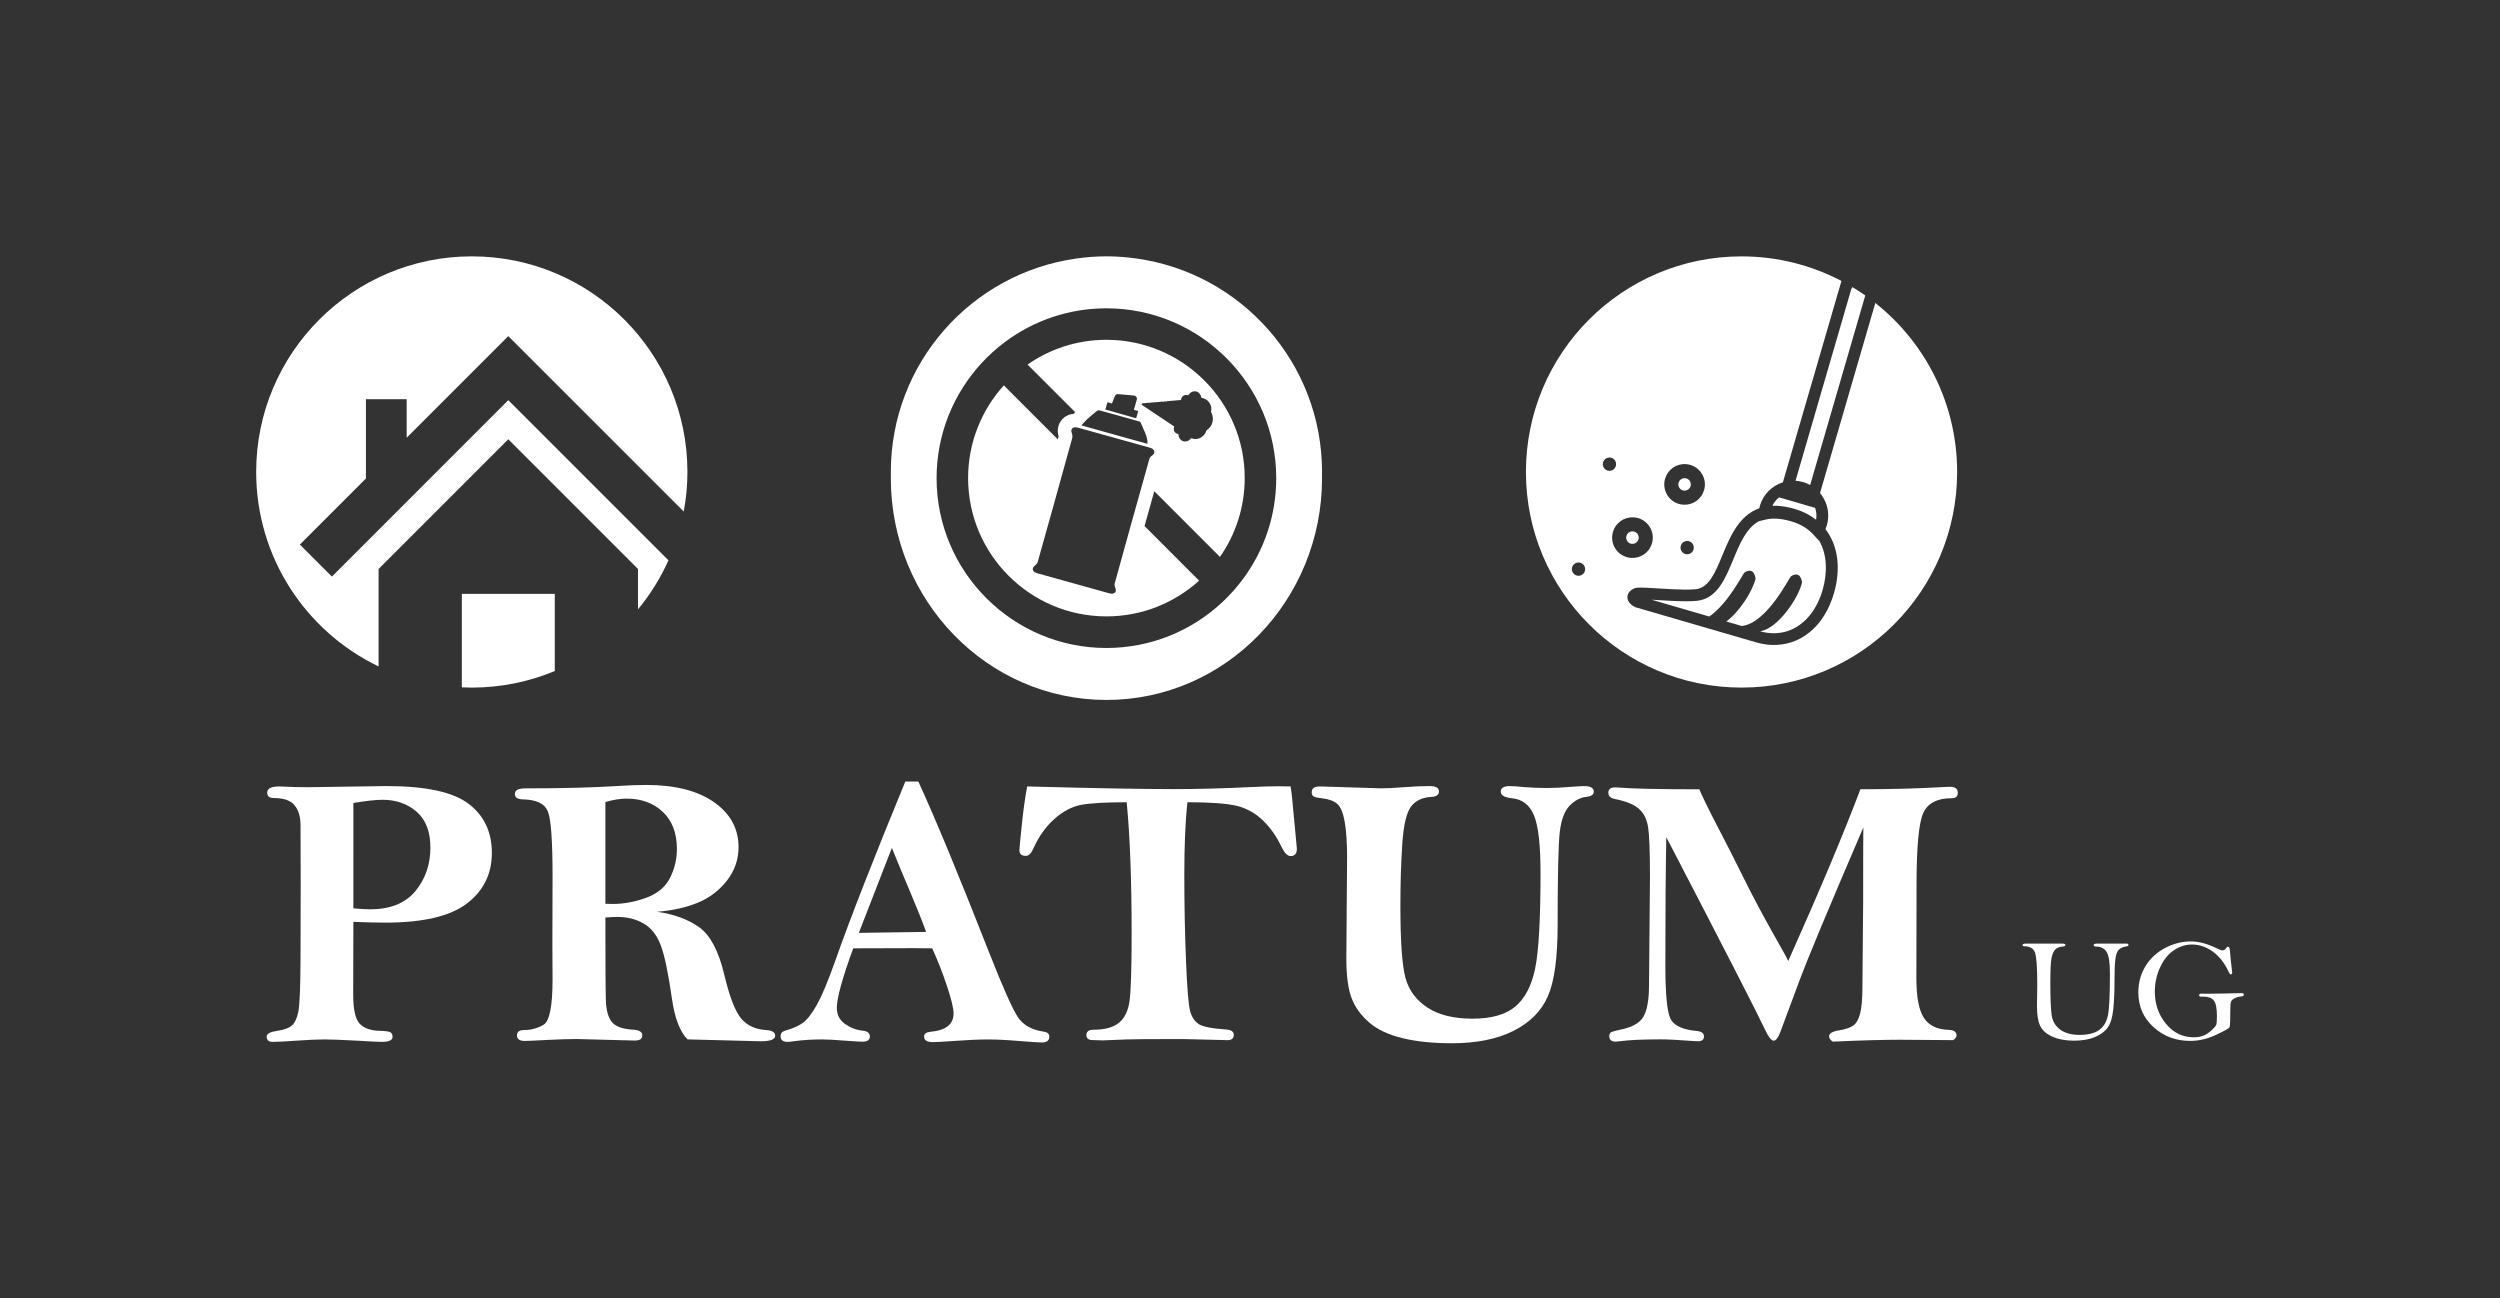
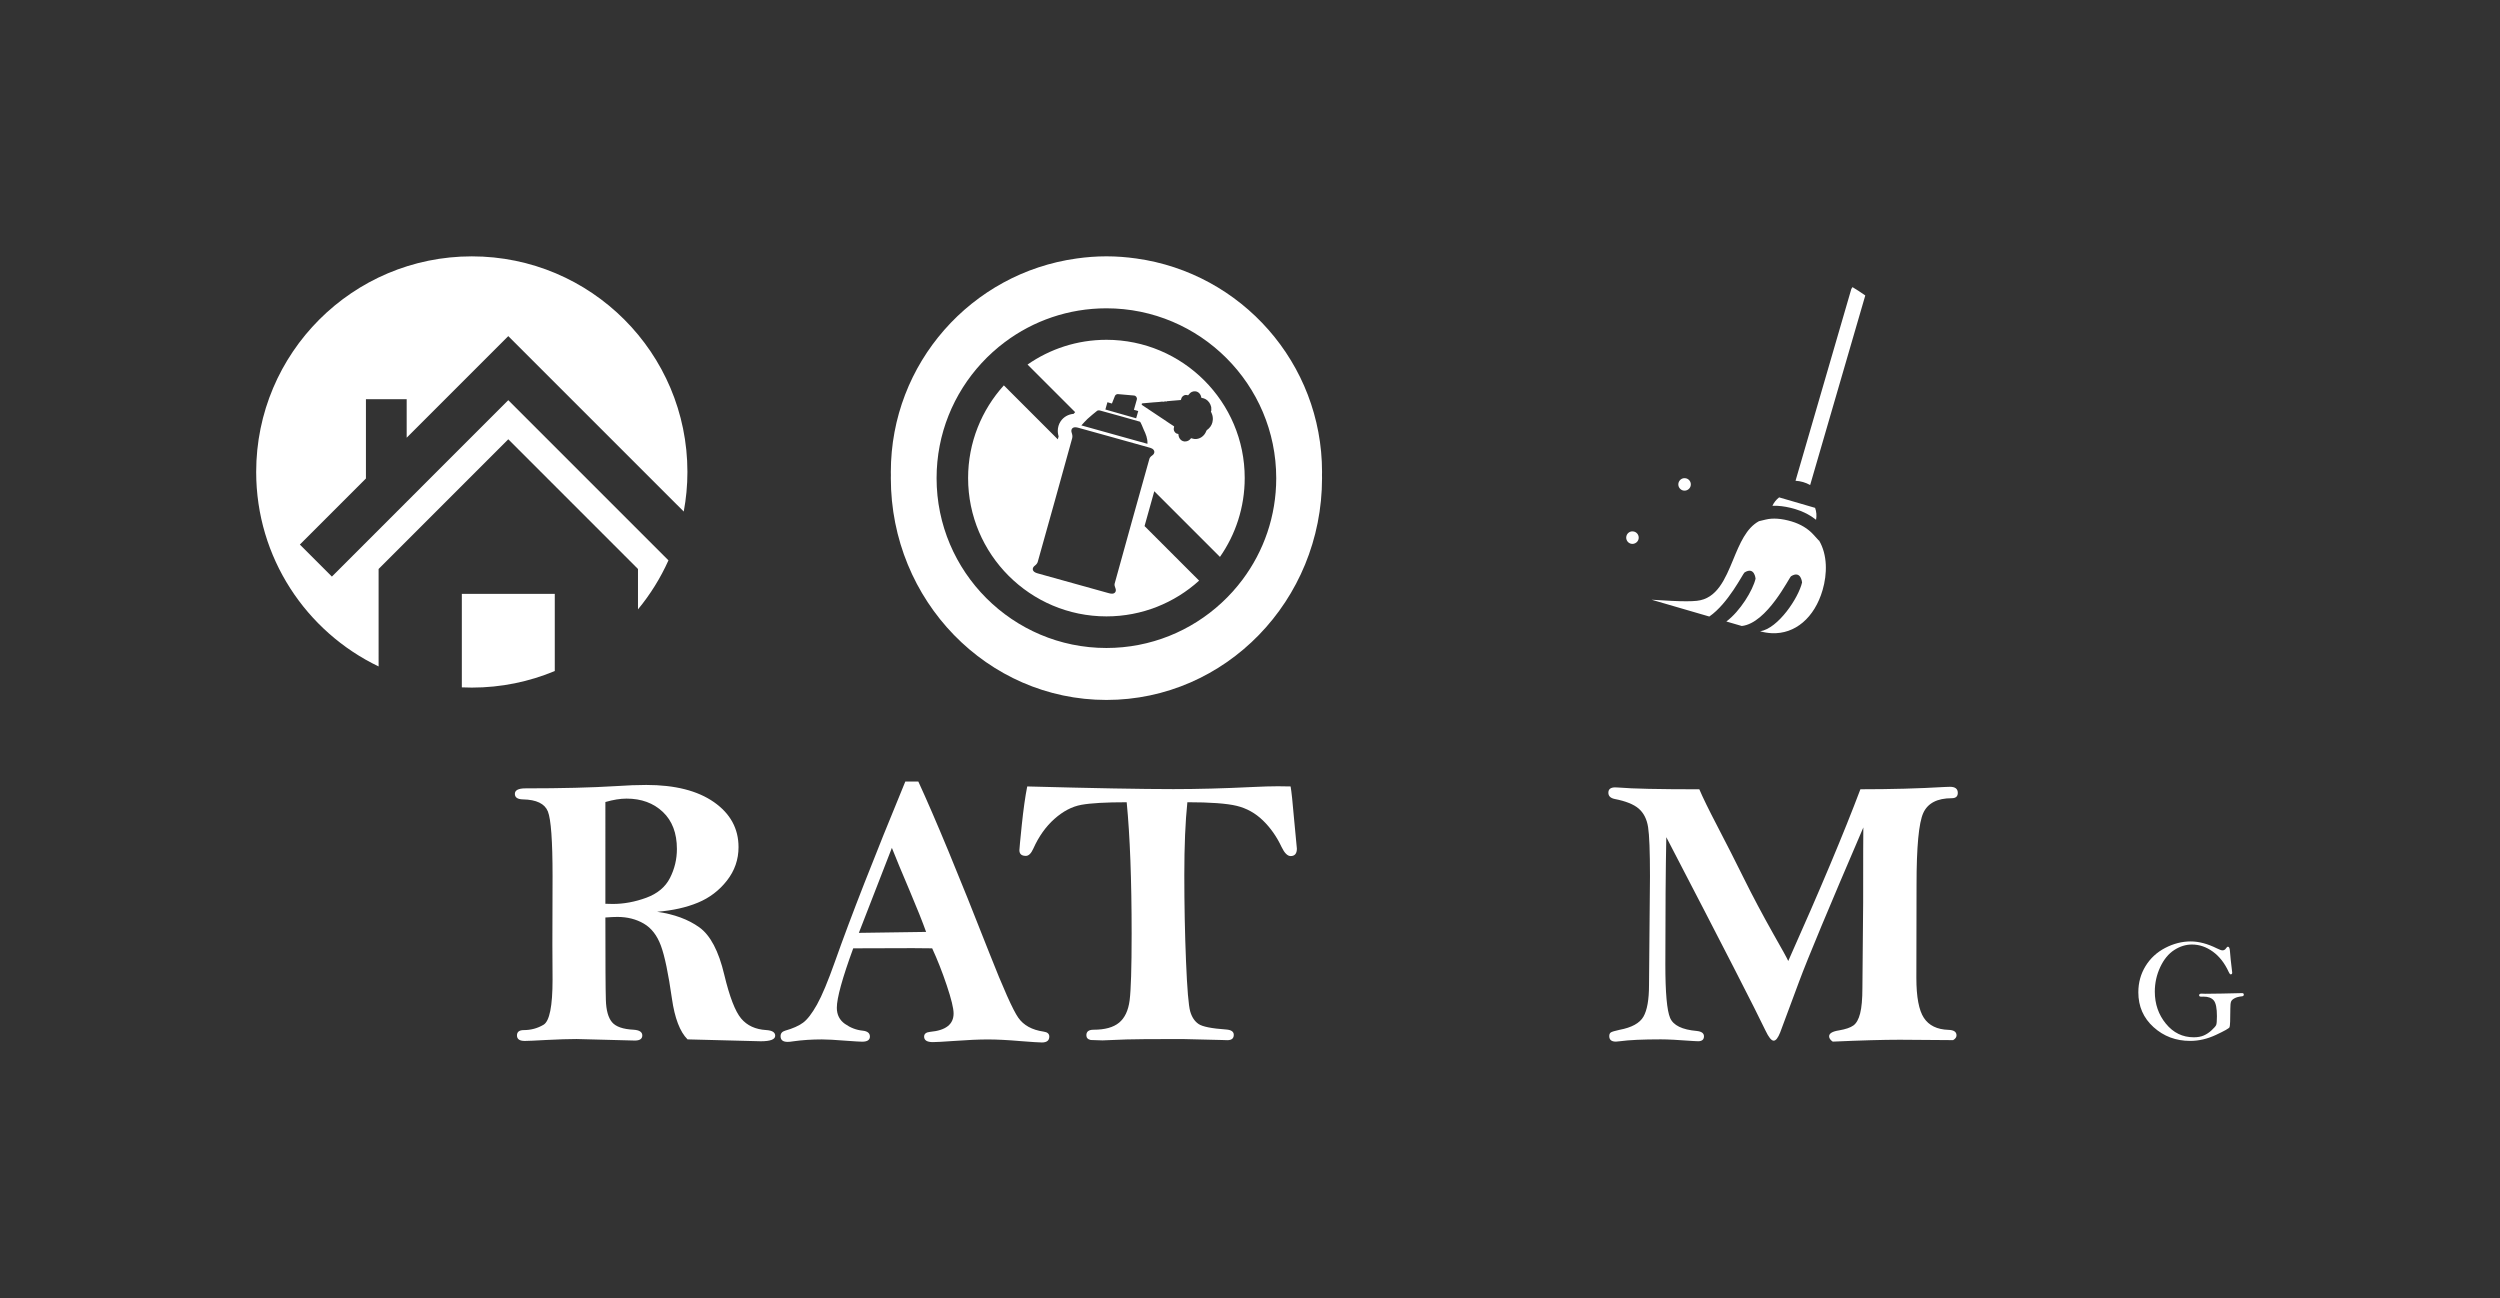
<svg xmlns="http://www.w3.org/2000/svg" version="1.1" id="Ebene_1" x="0px" y="0px" width="834.39px" height="433.32px" viewBox="0 0 834.39 433.32" style="enable-background:new 0 0 834.39 433.32;" xml:space="preserve">
  <rect x="0" y="0" width="834.39" height="433.32" fill="#333333" stroke="none" />
  <style type="text/css"> .st0{fill:#FFFFFF;} </style>
  <g>
-     <path class="st0" d="M117.94,307.67l-0.06,24.12c0,5.08,0.72,8.37,2.16,9.87c1.44,1.5,3.62,2.3,6.54,2.38 c1.95,0.04,3.17,0.2,3.68,0.48c0.51,0.28,0.76,0.79,0.76,1.56c0,1.1-1.23,1.65-3.68,1.65c-1.1,0-3.66-0.13-7.68-0.38 c-5.42-0.3-9.2-0.44-11.36-0.44c-2.37,0-5.63,0.15-9.78,0.44c-3.43,0.25-5.93,0.38-7.49,0.38c-1.36,0-2.03-0.59-2.03-1.78 c0-0.93,1.16-1.57,3.49-1.9c2.33-0.34,3.98-0.94,4.95-1.81c0.97-0.87,1.68-2.39,2.13-4.57c0.44-2.18,0.69-7.99,0.73-17.44 c0.04-9.45,0.06-17.77,0.06-24.96l-0.06-19.98c0-2.71-0.66-4.87-1.97-6.5c-1.31-1.63-3.62-2.44-6.92-2.44 c-1.48,0-2.22-0.59-2.22-1.78c0-1.4,1.31-2.09,3.94-2.09l1.65,0.06c2.37,0.13,5.12,0.19,8.25,0.19l25.9-0.38 c13.12,0,22.27,1.97,27.45,5.9c5.18,3.93,7.78,9.4,7.78,16.42c0,7.02-2.78,12.65-8.35,16.89c-5.56,4.25-14.65,6.37-27.26,6.37 C125.62,307.93,122.09,307.84,117.94,307.67z M117.94,303.17c2.41,0.21,4.27,0.32,5.59,0.32c6.73,0,11.76-2.03,15.11-6.08 c3.34-4.06,5.01-8.89,5.01-14.51c0-5.32-1.53-9.31-4.6-11.98c-3.07-2.66-6.85-3.99-11.33-3.99c-2.33,0-5.59,0.36-9.78,1.08V303.17z " />
    <path class="st0" d="M219.31,304.31c5.7,0.81,10.39,2.54,14.09,5.19c3.69,2.65,6.47,7.93,8.33,15.82 c1.77,7.39,3.65,12.26,5.64,14.62c1.99,2.36,4.78,3.64,8.38,3.85c1.99,0.13,2.98,0.76,2.98,1.9c0,1.23-1.61,1.84-4.82,1.84 l-24.44-0.63c-2.54-2.54-4.28-7.08-5.21-13.6c-1.19-8.35-2.41-14.24-3.68-17.67c-1.27-3.43-3.17-5.89-5.71-7.37 c-2.54-1.48-5.48-2.23-8.82-2.23c-0.97,0-2.31,0.06-4,0.19c0,14.9,0.05,24.07,0.16,27.52c0.1,3.45,0.79,5.93,2.06,7.43 c1.27,1.5,3.68,2.34,7.24,2.51c1.9,0.13,2.86,0.76,2.86,1.9c0,1.14-0.83,1.71-2.48,1.71l-19.49-0.51c-2.62,0-5.99,0.11-10.09,0.32 c-3.77,0.21-6.16,0.32-7.17,0.32c-1.74,0-2.6-0.61-2.6-1.84c0-1.18,0.76-1.78,2.29-1.78c2.37,0,4.56-0.59,6.57-1.78 c2.01-1.18,3.02-6.2,3.02-15.04l-0.06-11.81l0.06-22.79c0-11.76-0.52-18.95-1.56-21.55c-1.04-2.6-3.82-3.95-8.35-4.03 c-1.78-0.04-2.67-0.66-2.67-1.84c0-1.23,1.18-1.84,3.55-1.84c11.93,0,22.05-0.25,30.34-0.76c3.68-0.25,7-0.38,9.97-0.38 c9.61,0,17.14,1.92,22.6,5.74c5.46,3.83,8.19,8.83,8.19,15.01c0,4.15-1.29,7.87-3.87,11.17c-2.58,3.3-5.81,5.76-9.68,7.36 C229.06,302.87,224.52,303.89,219.31,304.31z M202.05,301.64c1.1,0.04,1.93,0.06,2.48,0.06c3.68,0,7.4-0.69,11.14-2.06 c3.75-1.37,6.39-3.58,7.93-6.6c1.54-3.02,2.32-6.25,2.32-9.68c0-5.29-1.57-9.42-4.7-12.38c-3.13-2.96-7.17-4.44-12.12-4.44 c-2.07,0-4.42,0.38-7.05,1.14V301.64z" />
    <path class="st0" d="M302.16,260.83h4.33c5.58,12.1,13.47,31.15,23.66,57.13c4.69,11.93,7.93,19.17,9.71,21.71 c1.78,2.54,4.59,4.08,8.45,4.64c1.27,0.17,1.9,0.72,1.9,1.65c0,1.31-0.83,1.97-2.48,1.97c-0.89,0-3.2-0.15-6.92-0.44 c-4.4-0.38-8.1-0.57-11.11-0.57c-2.92,0-6.73,0.17-11.43,0.51c-3.51,0.25-5.82,0.38-6.92,0.38c-1.95,0-2.92-0.61-2.92-1.84 c0-0.93,0.68-1.46,2.03-1.59c5.21-0.47,7.81-2.51,7.81-6.14c0-1.71-0.76-4.82-2.28-9.36c-1.52-4.54-3.15-8.66-4.87-12.37 c-2.76-0.04-4.9-0.06-6.43-0.06c-8.53,0-15.17,0.02-19.92,0.06c-3.65,9.99-5.47,16.6-5.47,19.84c0,2.32,0.91,4.12,2.73,5.4 c1.82,1.28,3.79,2.03,5.9,2.24c1.61,0.17,2.41,0.83,2.41,1.97c0,1.14-0.87,1.71-2.6,1.71c-0.68,0-2.45-0.11-5.33-0.32 c-3.72-0.3-6.43-0.44-8.12-0.44c-3.34,0-6.52,0.21-9.52,0.63c-0.76,0.13-1.4,0.19-1.9,0.19c-1.57,0-2.35-0.63-2.35-1.9 c0-0.93,0.51-1.54,1.52-1.84c2.54-0.72,4.53-1.6,5.97-2.65c1.44-1.05,2.99-3.07,4.67-6.06c1.67-2.99,3.67-7.79,6.01-14.39 C283.93,306.06,291.76,286.05,302.16,260.83z M297.67,282.98l-11.02,28.37l22.44-0.32c-1.18-3.32-3-7.87-5.45-13.66 C300.98,291.12,298.99,286.32,297.67,282.98z" />
    <path class="st0" d="M342.84,262.48c21.98,0.59,38.24,0.89,48.78,0.89c8,0,16.81-0.23,26.42-0.7c3.43-0.17,6.25-0.25,8.45-0.25 c0.85,0,2.26,0.02,4.26,0.06c0.3,1.74,0.68,5.31,1.14,10.73l0.95,10.03c0,1.65-0.7,2.48-2.08,2.48c-1.05,0-2.07-1.02-3.04-3.05 c-1.61-3.43-3.67-6.37-6.19-8.82c-2.52-2.45-5.44-4.08-8.76-4.89c-3.32-0.8-8.82-1.21-16.48-1.21c-0.68,6.47-1.02,14.58-1.02,24.31 c0,9.94,0.19,19.54,0.57,28.79c0.38,9.25,0.85,14.82,1.4,16.73c0.55,1.9,1.48,3.3,2.79,4.19c1.31,0.89,4.4,1.5,9.27,1.84 c1.65,0.13,2.48,0.72,2.48,1.78c0,1.19-0.72,1.78-2.16,1.78l-1.78-0.06l-13.16-0.32c-10.25,0-16.48,0.04-18.69,0.13l-8.01,0.32 c-0.64,0-1.95-0.04-3.94-0.13c-0.98-0.21-1.46-0.74-1.46-1.59c0-1.23,0.8-1.84,2.41-1.84c3.77,0,6.6-0.78,8.51-2.35 c1.9-1.57,3.08-4.05,3.52-7.46c0.44-3.41,0.67-10.8,0.67-22.18c0-17.98-0.55-32.63-1.65-43.93c-6.98,0-12.03,0.29-15.14,0.86 c-3.11,0.57-6.1,2.14-8.98,4.7c-2.88,2.56-5.23,5.87-7.05,9.93c-0.72,1.61-1.55,2.41-2.48,2.41c-1.44,0-2.16-0.63-2.16-1.9 c0-0.38,0.26-3.16,0.79-8.35C341.56,270.21,342.16,265.9,342.84,262.48z" />
-     <path class="st0" d="M440.53,262.48l20.44,0.63c1.95,0,4.17-0.11,6.67-0.32c3.98-0.3,7.11-0.44,9.39-0.44 c2.16,0,3.24,0.59,3.24,1.78c0,1.14-0.85,1.76-2.54,1.84c-3.05,0.17-5.32,1.26-6.82,3.27c-1.5,2.01-2.46,6.14-2.89,12.38 c-0.42,6.24-0.63,13.11-0.63,20.6c0,12.02,0.57,20.09,1.71,24.22c1.14,4.12,3.6,7.42,7.36,9.87c3.77,2.45,8.76,3.68,14.98,3.68 c6.3,0,11.07-1.34,14.28-4.03c3.22-2.69,5.43-6.9,6.63-12.65c1.21-5.75,1.81-16.43,1.81-32.03c0-9.22-0.72-15.58-2.16-19.09 c-1.44-3.51-3.89-5.43-7.36-5.77c-2.5-0.25-3.75-0.99-3.75-2.22c0-1.23,1.02-1.84,3.05-1.84c0.97,0,2.6,0.12,4.89,0.35 c2.37,0.19,4.84,0.29,7.43,0.29c2.37,0,5.01-0.13,7.93-0.38c2.2-0.17,3.72-0.25,4.57-0.25c2.12,0,3.17,0.61,3.17,1.84 c0,0.97-0.76,1.55-2.29,1.71c-2.12,0.21-4.03,1.2-5.74,2.95c-1.71,1.76-2.82,4.66-3.3,8.7c-0.49,4.04-0.73,14.42-0.73,31.14 c0,11-1.1,18.97-3.3,23.9c-2.2,4.93-6.04,8.76-11.52,11.49c-5.48,2.73-12.3,4.09-20.47,4.09c-6.31,0-11.79-0.56-16.44-1.68 c-4.66-1.12-8.35-2.84-11.08-5.17c-2.73-2.33-4.7-5.01-5.9-8.06c-1.21-3.04-1.81-7.53-1.81-13.45l0.25-33.81 c0-4.74-0.26-8.63-0.79-11.67c-0.53-3.04-1.36-5.06-2.51-6.06c-1.14-0.99-2.88-1.62-5.21-1.87c-1.48-0.17-2.4-0.39-2.76-0.67 c-0.36-0.27-0.54-0.73-0.54-1.36C437.8,263.11,438.71,262.48,440.53,262.48z" />
    <path class="st0" d="M567.16,263.43c1.1,2.62,3.13,6.78,6.1,12.47c2.97,5.69,5.9,11.47,8.8,17.33c2.9,5.86,6.18,12.03,9.82,18.5 c2.92,5.12,4.58,8.12,4.96,9.01c10.6-23.74,18.63-42.85,24.08-57.32c10.16,0,19.54-0.25,28.13-0.76c0.8-0.04,1.4-0.06,1.78-0.06 c1.74,0,2.6,0.68,2.6,2.03c0,1.19-0.68,1.78-2.03,1.78c-4.82,0-7.99,1.64-9.49,4.92c-1.5,3.28-2.25,11.27-2.25,23.96l-0.06,31.1 c0,6.35,0.84,10.79,2.51,13.33c1.67,2.54,4.39,3.87,8.16,4c1.82,0.04,2.73,0.66,2.73,1.84c0,0.63-0.38,1.16-1.14,1.59l-17.81-0.13 c-5.45,0-12.91,0.21-22.37,0.63c-0.8-0.55-1.2-1.14-1.2-1.78c0-0.97,1.09-1.63,3.28-1.97c2.23-0.38,3.84-0.93,4.83-1.65 c0.99-0.72,1.74-2.05,2.24-4c0.5-1.95,0.76-4.81,0.76-8.58l0.25-28.4c0-14.53,0.02-22.89,0.06-25.1 c-11.49,26.75-18.61,43.82-21.36,51.23l-6.4,17.2c-0.72,1.82-1.44,2.73-2.16,2.73c-0.76,0-1.67-1.12-2.73-3.36 c-3.09-6.52-14.13-28.04-33.11-64.56c-0.21,10.51-0.32,24.67-0.32,42.51c0,9.4,0.53,15.34,1.59,17.82 c1.06,2.48,4.02,3.93,8.89,4.35c1.61,0.17,2.41,0.76,2.41,1.78c0,1.1-0.66,1.65-1.97,1.65c-0.47,0-0.97-0.02-1.52-0.07 c-5.08-0.38-8.72-0.56-10.92-0.56c-6.01,0-10.56,0.21-13.65,0.63c-0.59,0.08-1.04,0.13-1.33,0.13c-1.48,0-2.22-0.61-2.22-1.84 c0-0.59,0.18-1,0.54-1.24c0.36-0.23,1.32-0.52,2.89-0.86c4.06-0.76,6.72-2.22,7.97-4.38c1.25-2.16,1.87-5.7,1.87-10.61l0.32-36.27 c0-8.26-0.21-13.72-0.63-16.39c-0.42-2.67-1.46-4.72-3.11-6.16c-1.65-1.44-4.34-2.52-8.06-3.24c-1.4-0.3-2.09-0.99-2.09-2.09 c0-1.18,0.76-1.78,2.28-1.78c0.34,0,0.8,0.02,1.4,0.07C544.75,263.24,553.66,263.43,567.16,263.43z" />
-     <path class="st0" d="M676.06,314.94h12.23c0.7,0,1.05,0.15,1.05,0.44s-0.26,0.46-0.78,0.51c-1.16,0.11-2.01,0.43-2.56,0.95 c-0.55,0.52-0.97,1.44-1.26,2.76c-0.29,1.32-0.43,4.14-0.43,8.47c0,5.19,0.15,8.79,0.45,10.79c0.3,2,1.25,3.59,2.83,4.77 c1.59,1.18,3.75,1.77,6.48,1.77c2.86,0,5.04-0.54,6.54-1.64c1.5-1.09,2.47-2.71,2.92-4.86c0.45-2.15,0.67-6.81,0.67-13.99 c0-3.69-0.38-6.12-1.15-7.26c-0.77-1.15-1.9-1.72-3.39-1.72c-0.6,0-0.9-0.17-0.9-0.51c0-0.33,0.4-0.49,1.2-0.49h9.77 c0.44,0,0.66,0.16,0.66,0.49c0,0.23-0.18,0.37-0.54,0.42c-1.24,0.18-2.14,0.57-2.72,1.17c-0.58,0.6-0.96,1.69-1.13,3.27 c-0.18,1.58-0.27,3.9-0.27,6.96c0,3.83-0.14,7.07-0.43,9.74c-0.29,2.67-0.9,4.66-1.84,5.97c-0.94,1.31-2.36,2.37-4.26,3.17 c-1.9,0.81-4.23,1.21-7,1.21c-2.83,0-5.25-0.45-7.24-1.36c-1.99-0.9-3.34-2.1-4.05-3.59c-0.71-1.49-1.06-3.72-1.06-6.68l0.1-6.77 c0-6.01-0.26-9.69-0.77-11.03c-0.51-1.34-1.62-2.03-3.31-2.06c-0.55,0-0.83-0.13-0.83-0.4 C675.03,315.11,675.37,314.94,676.06,314.94z" />
    <path class="st0" d="M744.51,325.2c-0.21,0-0.43-0.26-0.66-0.78c-1.33-2.93-3.09-5.2-5.28-6.79c-2.19-1.59-4.52-2.39-7-2.39 c-2.04,0-4.01,0.61-5.91,1.84c-1.91,1.23-3.46,3.12-4.67,5.69c-1.2,2.56-1.81,5.29-1.81,8.19c0,4.13,1.24,7.71,3.71,10.72 c2.47,3.01,5.57,4.52,9.28,4.52c1.32,0,2.44-0.2,3.37-0.61c0.93-0.41,1.8-0.99,2.62-1.76c0.82-0.76,1.32-1.33,1.49-1.71 c0.17-0.37,0.26-1.36,0.26-2.95c0-2.67-0.35-4.43-1.06-5.27c-0.71-0.85-1.84-1.27-3.41-1.27l-0.76,0.02 c-0.47,0-0.71-0.15-0.71-0.46c0-0.37,0.26-0.56,0.78-0.56l1.29,0.05l5.52-0.07l6.76-0.15c0.37,0,0.56,0.17,0.56,0.51 s-0.21,0.53-0.63,0.56c-1.01,0.1-1.83,0.32-2.47,0.66c-0.63,0.34-1.03,0.73-1.17,1.17c-0.15,0.44-0.22,1.18-0.22,2.22 c0,3.81-0.09,5.9-0.27,6.27c-0.18,0.38-1.69,1.23-4.54,2.56c-2.85,1.33-5.71,2-8.59,2c-4.77,0-8.85-1.53-12.23-4.59 c-3.39-3.06-5.08-6.93-5.08-11.62c0-3.22,0.8-6.14,2.4-8.75c1.6-2.61,3.8-4.64,6.58-6.08c2.78-1.44,5.62-2.16,8.5-2.16 c2.7,0,5.62,0.77,8.74,2.32c0.88,0.44,1.5,0.66,1.86,0.66c0.5,0,0.89-0.22,1.17-0.66c0.24-0.37,0.46-0.56,0.66-0.56 c0.37,0,0.59,0.47,0.66,1.42c0.1,1.48,0.33,3.74,0.71,6.79c0.03,0.16,0.05,0.31,0.05,0.44C745.03,325,744.85,325.2,744.51,325.2z" />
  </g>
  <g>
    <path class="st0" d="M126.36,211.28v-21.26v-0.12l43.28-43.29l43.29,43.29v0.12v13.36c4.09-4.94,7.51-10.44,10.17-16.36 l-53.46-53.46l-58.87,58.88l-10.69-10.69l22.05-22.05v-26.47h13.6v12.86l33.91-33.91l58.56,58.55c0.8-4.28,1.23-8.69,1.23-13.21 c0-39.74-32.22-71.96-71.96-71.96c-39.74,0-71.97,32.22-71.97,71.96c0,28.6,16.69,53.31,40.86,64.91V211.28z" />
    <path class="st0" d="M185.16,198.2h-31.02v31.21c1.11,0.05,2.21,0.08,3.33,0.08c9.81,0,19.17-1.97,27.69-5.53V198.2z" />
  </g>
  <g>
    <path class="st0" d="M561.65,163.68c1.1,0.32,2.27-0.33,2.59-1.42c0.15-0.53,0.1-1.1-0.17-1.59c-0.27-0.49-0.71-0.84-1.25-1 c-0.16-0.05-0.32-0.08-0.48-0.08c-0.97-0.05-1.83,0.57-2.11,1.51C559.91,162.19,560.55,163.35,561.65,163.68z" />
    <path class="st0" d="M618.24,95.8l-0.12,0.46l-0.16-0.05l-18.69,64.25c0.85,0.05,1.69,0.19,2.52,0.43 c0.83,0.24,1.62,0.58,2.36,0.99l18.4-63.27C621.15,97.63,619.71,96.69,618.24,95.8z" />
    <path class="st0" d="M593.79,166c-0.95,0.74-1.72,1.69-2.24,2.82c0.52-0.02,1.06-0.03,1.62,0c1.85,0.09,3.87,0.46,6,1.09 c2.68,0.79,4.99,2.01,6.95,3.57c0.25-1.34,0.14-2.7-0.32-3.98L593.79,166z" />
    <path class="st0" d="M587.45,210.7c1.31,0.36,2.6,0.57,3.86,0.63c7.79,0.38,14.31-5.15,17-14.42c1.55-5.34,1.68-11.7-1.22-16.58 l-0.05,0.08l-1.74-1.92c-1.87-2.07-4.35-3.56-7.35-4.46c-3.35-0.99-6.24-1.2-8.63-0.62l-2.25,0.54c-4.24,2.29-6.39,7.45-8.61,12.84 c-2.65,6.41-5.38,13.04-12.14,13.74c-1.89,0.2-4.59,0.2-8.51,0.01c-1.6-0.08-3.22-0.18-4.73-0.27c-0.65-0.04-1.26-0.08-1.86-0.11 l19.27,5.61c6.33-4.33,11.25-14.39,11.76-14.71c3.36-2.08,3.68,2.09,3.68,2.09c-0.92,3.89-5.12,10.82-9.75,14.28l5.16,1.5 c8.44-0.94,15.81-16.22,16.44-16.61c3.35-2.08,3.67,2.09,3.67,2.09C600.28,199.5,593.49,209.76,587.45,210.7z" />
-     <path class="st0" d="M625.9,101.12l-18.46,63.45c0.49,0.58,0.92,1.22,1.3,1.9c1.5,2.73,1.84,5.87,0.98,8.86 c-0.13,0.43-0.29,0.85-0.47,1.27c4.12,5.33,5.3,12.95,2.84,21.41c-3.23,11.1-11.26,17.7-20.95,17.23 c-1.68-0.08-3.41-0.38-5.13-0.88l-40.16-11.69l-0.13-0.06c-0.6-0.28-2.54-1.34-2.56-3.25c-0.01-0.85,0.37-2.05,2.18-2.93 c0.62-0.3,1.38-0.4,4.44-0.25c1.05,0.05,2.27,0.12,3.57,0.21c1.49,0.09,3.09,0.19,4.68,0.26c2.34,0.11,5.7,0.24,7.91,0.01 c4.43-0.47,6.51-5.5,8.92-11.34c2.5-6.05,5.49-13.28,12.32-15.68c0.06-0.27,0.11-0.54,0.18-0.8c1.12-3.84,4.05-6.72,7.69-7.86 l19.55-67.21c-9.97-5.23-21.31-8.2-33.35-8.2c-39.75,0-71.96,32.22-71.96,71.96c0,39.74,32.22,71.96,71.96,71.96 c39.75,0,71.96-32.22,71.96-71.96C653.2,134.66,642.53,114.31,625.9,101.12z M565.23,183.39c-0.34,1.18-1.58,1.86-2.75,1.51 c-1.17-0.35-1.86-1.57-1.51-2.75c0.34-1.18,1.58-1.85,2.75-1.51C564.89,180.98,565.57,182.21,565.23,183.39z M555.73,159.78 c0.88-3.03,3.69-5.04,6.83-4.88c0.53,0.03,1.06,0.11,1.57,0.26c1.74,0.51,3.18,1.66,4.05,3.25c0.88,1.59,1.08,3.42,0.57,5.16 c-0.88,3.03-3.69,5.03-6.84,4.88c-0.53-0.03-1.05-0.11-1.57-0.26C556.75,167.14,554.68,163.37,555.73,159.78z M528.97,190.57 c-0.34,1.18-1.58,1.85-2.75,1.51c-1.17-0.34-1.85-1.57-1.51-2.75c0.34-1.18,1.58-1.86,2.75-1.51 C528.63,188.16,529.31,189.39,528.97,190.57z M536.55,157.05c-1.18-0.34-1.85-1.57-1.51-2.75c0.34-1.17,1.57-1.85,2.75-1.51 c1.17,0.34,1.85,1.57,1.5,2.75C538.96,156.72,537.73,157.39,536.55,157.05z M538.89,182.7c-0.87-1.59-1.07-3.42-0.56-5.16 c0.88-3.03,3.69-5.03,6.84-4.88c0.53,0.02,1.06,0.12,1.57,0.26c3.6,1.04,5.67,4.82,4.62,8.41c-0.88,3.03-3.69,5.03-6.84,4.88 c-0.53-0.03-1.06-0.11-1.57-0.26C541.21,185.44,539.77,184.28,538.89,182.7z" />
    <path class="st0" d="M546.85,180.02c0.32-1.11-0.32-2.27-1.43-2.59c-0.16-0.05-0.32-0.07-0.48-0.08c-0.97-0.05-1.83,0.57-2.1,1.51 c-0.16,0.53-0.09,1.1,0.18,1.59c0.26,0.49,0.71,0.84,1.24,1C545.37,181.76,546.53,181.1,546.85,180.02z" />
  </g>
  <g>
    <path class="st0" d="M369.28,113.41c-9.78,0-18.86,3.06-26.33,8.26l15.89,15.89c-0.18,0.19-0.35,0.38-0.51,0.56 c-1.79,0.15-3.35,1.04-4.32,2.47c-0.65,0.96-0.97,2.07-0.97,3.23l0.04,0.65c0.05,0.39,0.12,0.79,0.24,1.18 c-0.09,0.33-0.18,0.66-0.27,0.98l-18.01-18.01c-7.41,8.19-11.93,19.05-11.93,30.93c0,25.46,20.71,46.17,46.17,46.17 c11.89,0,22.74-4.52,30.93-11.93l-18.21-18.21c1.07-3.85,2.15-7.73,3.25-11.63l21.92,21.92c5.21-7.47,8.26-16.55,8.26-26.33 C415.45,134.12,394.74,113.41,369.28,113.41z M369.61,134.25l1.5,0.43l0.98-2.47c0.02-0.05,0.04-0.1,0.07-0.14c0,0,0,0,0-0.01 c0.2-0.35,0.59-0.55,1-0.52l0.3,0.03l0.03,0l5,0.44c0.66,0.06,1.11,0.71,0.93,1.35l-0.97,3.42l1.44,0.41l-0.69,2.42l-10.28-2.93 L369.61,134.25z M362.94,139.83c1.04-0.94,2.12-1.84,3.22-2.71c0.21-0.16,0.62-0.21,0.89-0.13c2.27,0.62,4.54,1.25,6.81,1.88 c2.19,0.61,4.38,1.23,6.56,1.86c0.32,0.09,1.04,2.11,1.3,2.66c0.7,1.48,1.33,2.96,1.25,4.74c-3.51-0.98-6.99-1.95-10.48-2.92 c-3.82-1.06-7.66-2.13-11.58-3.23C361.67,141.18,362.26,140.45,362.94,139.83z M384.52,152.04c-0.38,0.25-0.79,0.67-0.9,1.09 c-3.9,13.88-7.77,27.77-11.6,41.66c-0.12,0.45,0.05,1.04,0.25,1.5c0.41,0.95-0.04,1.83-1.08,1.86c-0.43,0.01-0.87-0.1-1.29-0.22 c-7.77-2.16-15.54-4.32-23.31-6.49c-0.38-0.11-0.78-0.21-1.12-0.4c-1.04-0.57-1.01-1.59-0.05-2.28c0.4-0.29,0.8-0.76,0.93-1.23 c3.87-13.76,7.71-27.54,11.51-41.32c0.15-0.53,0.02-1.22-0.17-1.76c-0.35-0.98,0.08-1.81,1.14-1.85c0.39-0.01,0.79,0.1,1.17,0.2 c3.89,1.08,7.77,2.16,11.66,3.24c0,0,0,0,0,0c0.28,0.08,0.57,0.16,0.85,0.24c2.2,0.61,4.39,1.23,6.59,1.84 c1.44,0.4,2.88,0.8,4.33,1.21c0.38,0.11,0.78,0.21,1.12,0.41C385.54,150.34,385.49,151.4,384.52,152.04z M403.6,134.35 c0.3,0.43,0.5,0.91,0.63,1.43c0.01,0.05,0.03,0.1,0.03,0.16c-0.01,0.36,0.04,0.71,0.03,1.07c0,0.07-0.07,0.13-0.1,0.2 c-0.02,0.04-0.05,0.1-0.04,0.14c0.12,0.28,0.25,0.56,0.36,0.85c0.24,0.62,0.32,1.27,0.27,1.95c-0.08,1.13-0.53,2.08-1.32,2.85 c-0.18,0.18-0.37,0.34-0.58,0.48c-0.17,0.11-0.23,0.27-0.3,0.44c-0.61,1.62-2.21,2.77-3.92,2.59c-0.34-0.03-0.67-0.14-1-0.23 c-0.1-0.03-0.15-0.02-0.23,0.08c-0.43,0.58-1,0.89-1.66,0.97c-1.4,0.17-2.41-0.99-2.46-2.35c0-0.12-0.05-0.16-0.15-0.17 c-0.46-0.04-0.82-0.27-1.09-0.64c-0.36-0.49-0.41-1.05-0.22-1.64c0.05-0.14,0.04-0.22-0.09-0.3c-0.49-0.31-0.98-0.63-1.46-0.95 c-0.62-0.42-1.24-0.84-1.86-1.26c-0.27-0.18-0.55-0.36-0.82-0.54c-0.78-0.52-1.57-1.05-2.35-1.57c-1.08-0.72-2.16-1.43-3.23-2.15 c-0.27-0.18-0.55-0.36-0.82-0.55c-0.18-0.12-0.22-0.22-0.17-0.38c0.05-0.18,0.19-0.21,0.34-0.22c1.2-0.1,2.41-0.22,3.61-0.32 c0.64-0.05,1.28-0.08,1.92-0.14c0.3-0.02,0.59-0.09,0.88-0.11c0.18-0.01,0.37,0.03,0.55,0.04c0.05,0,0.1-0.01,0.15-0.03 c0.09-0.03,0.19-0.08,0.28-0.08c0.15-0.01,0.31,0,0.46,0.01c0.05,0,0.09,0.02,0.16,0.04c0.05-0.2,0.2-0.12,0.32-0.14 c0.44-0.04,0.89-0.08,1.33-0.12c0.99-0.09,1.98-0.17,2.97-0.25c0.12-0.01,0.13-0.07,0.15-0.16c0.08-0.43,0.26-0.81,0.59-1.1 c0.44-0.4,0.94-0.52,1.49-0.38c0.33,0.08,0.33,0.08,0.54-0.22c0.54-0.76,1.26-1.11,2.12-1.05c1.11,0.08,1.87,1,2.02,2.03 c0.01,0.1,0.03,0.15,0.14,0.16C402.13,132.95,402.97,133.46,403.6,134.35z" />
    <path class="st0" d="M441.24,157.53c0-36.36-26.98-66.41-62-71.26c-3.26-0.46-6.58-0.72-9.96-0.72c-3.38,0-6.7,0.26-9.95,0.72 c-35.03,4.85-62.01,34.9-62.01,71.26c0,0.35,0.02,0.69,0.02,1.04c0,0.34-0.02,0.67-0.02,1.01c0,40.89,32.22,74.03,71.96,74.03 s71.96-33.15,71.96-74.03c0-0.34-0.02-0.67-0.02-1.01C441.22,158.22,441.24,157.88,441.24,157.53z M414.71,193.44 c-2.11,2.82-4.47,5.44-7.06,7.82c-10.1,9.31-23.59,15.01-38.38,15.01c-31.26,0-56.68-25.43-56.68-56.68 c0-14.79,5.69-28.27,15-38.38c2.38-2.59,5-4.95,7.82-7.06c9.45-7.07,21.18-11.25,33.86-11.25c31.26,0,56.68,25.43,56.68,56.68 C425.96,172.26,421.78,183.99,414.71,193.44z" />
  </g>
</svg>